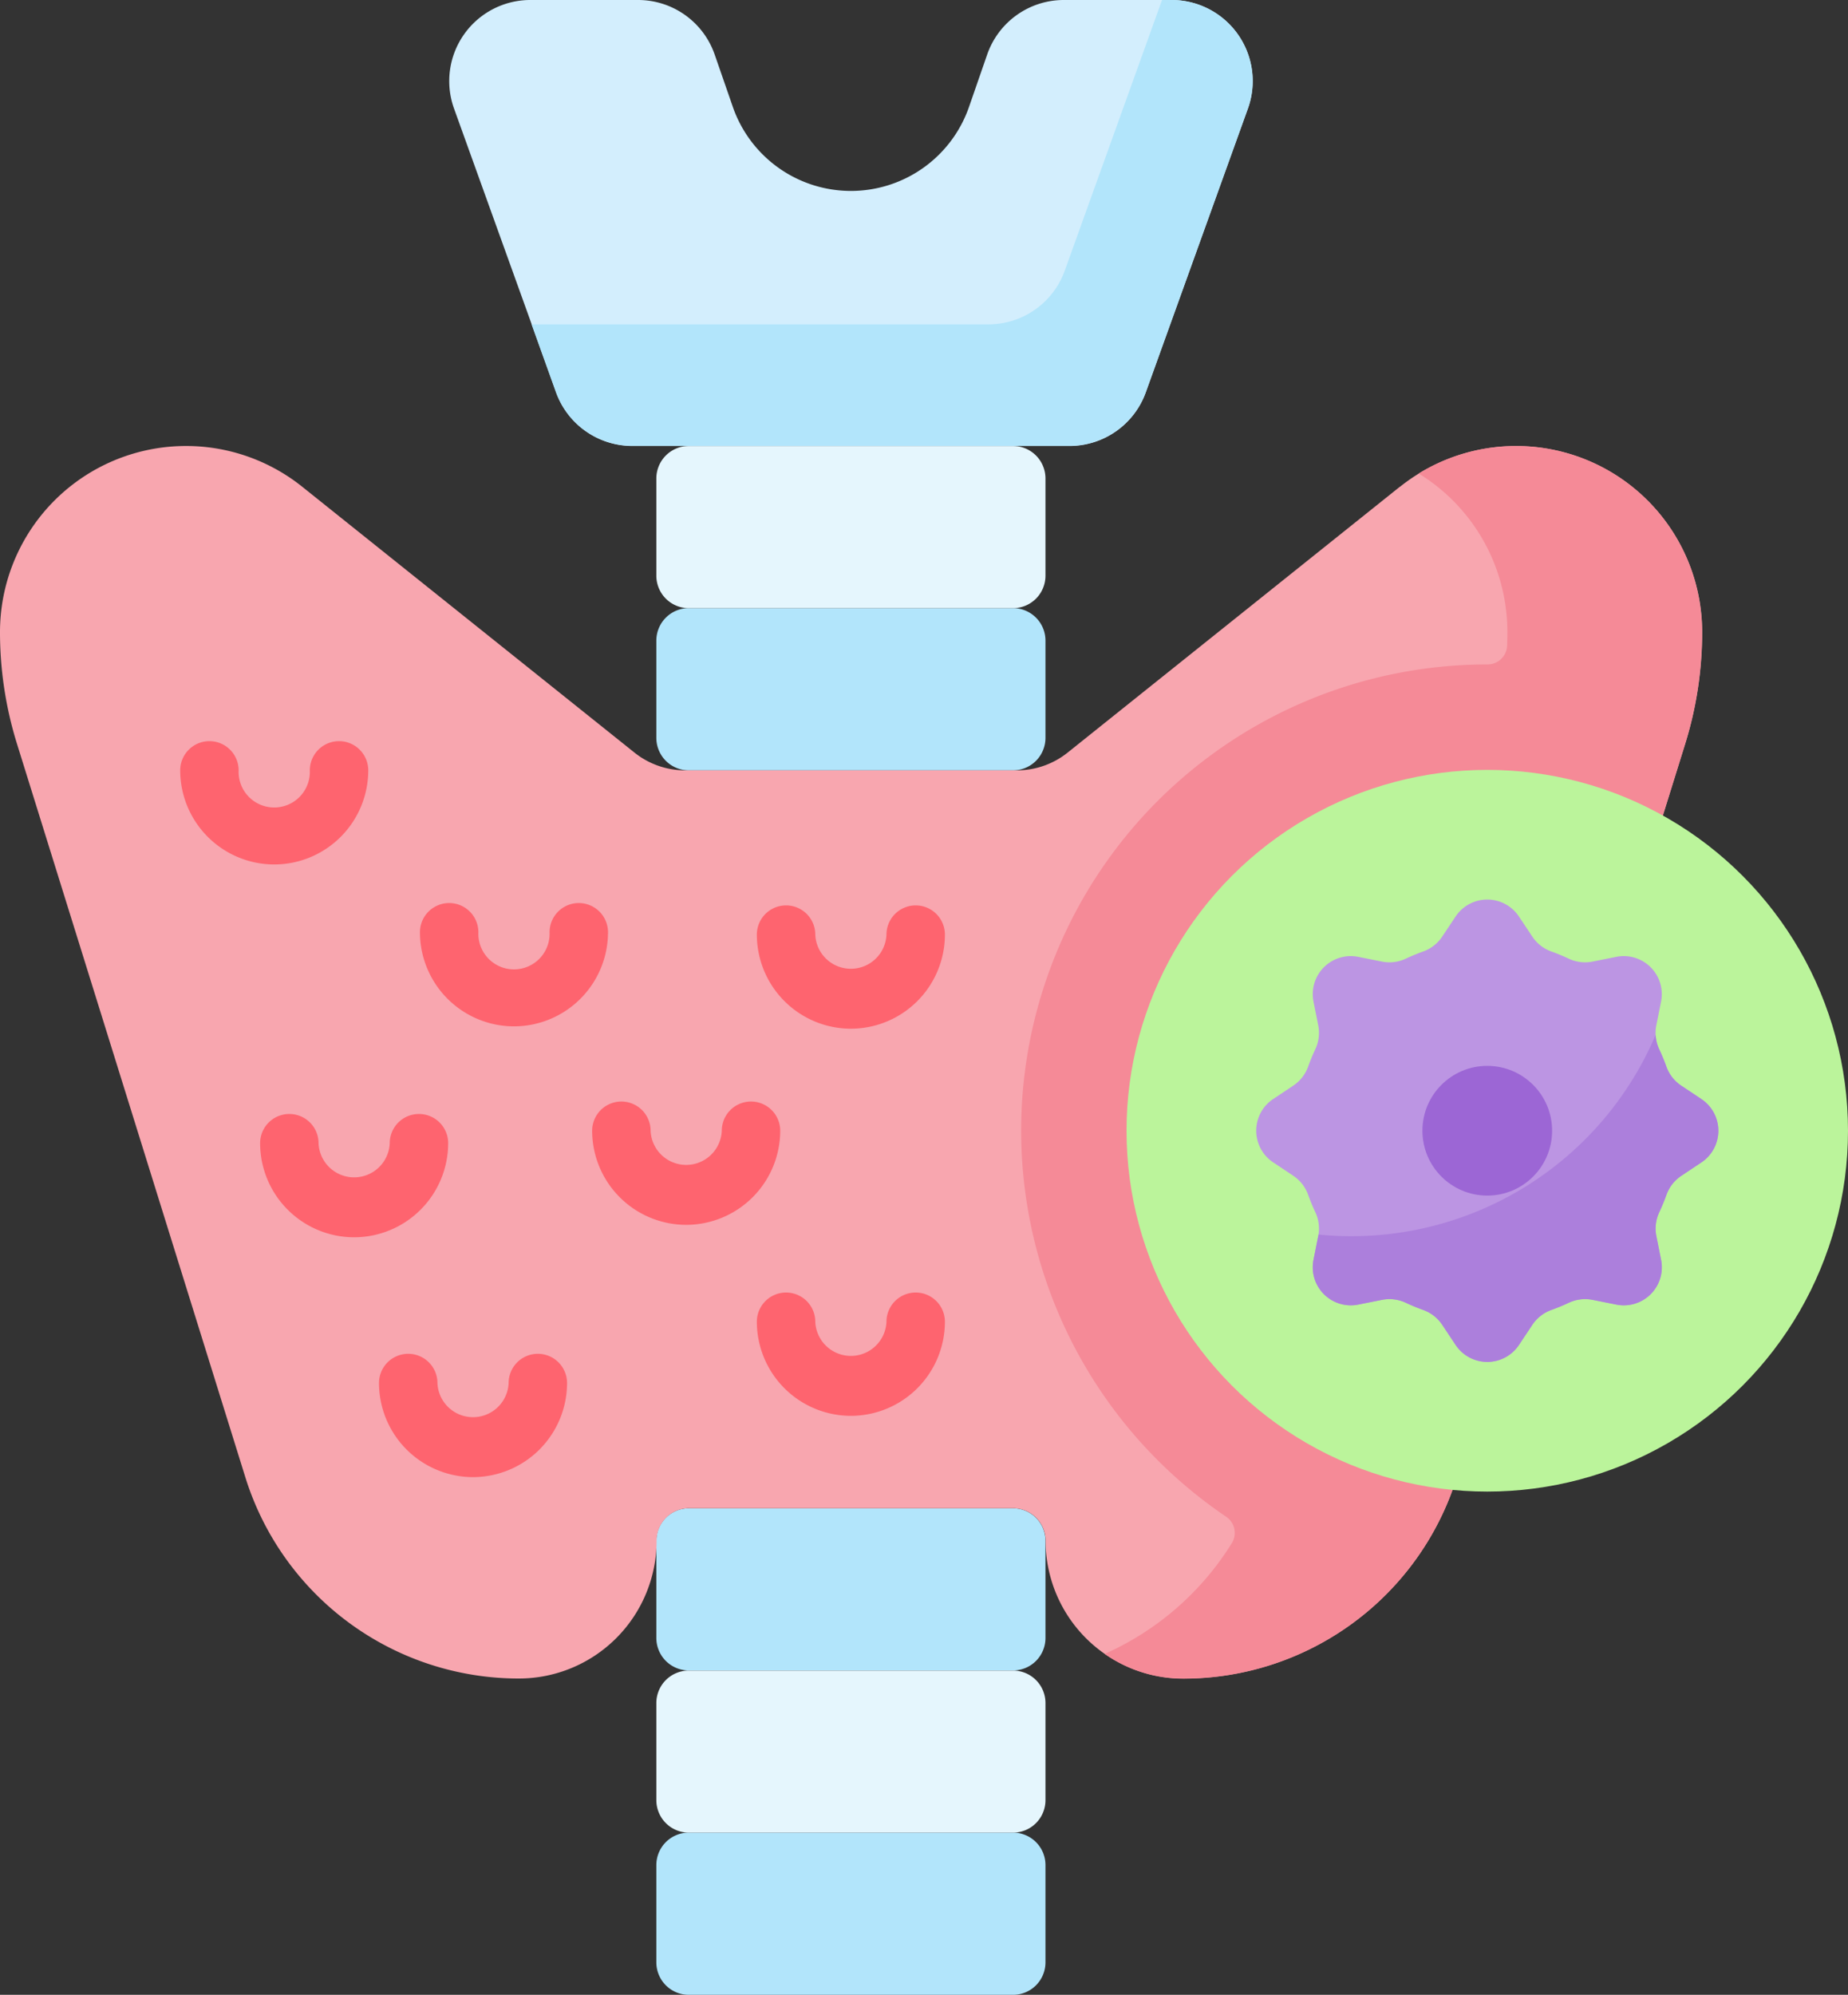
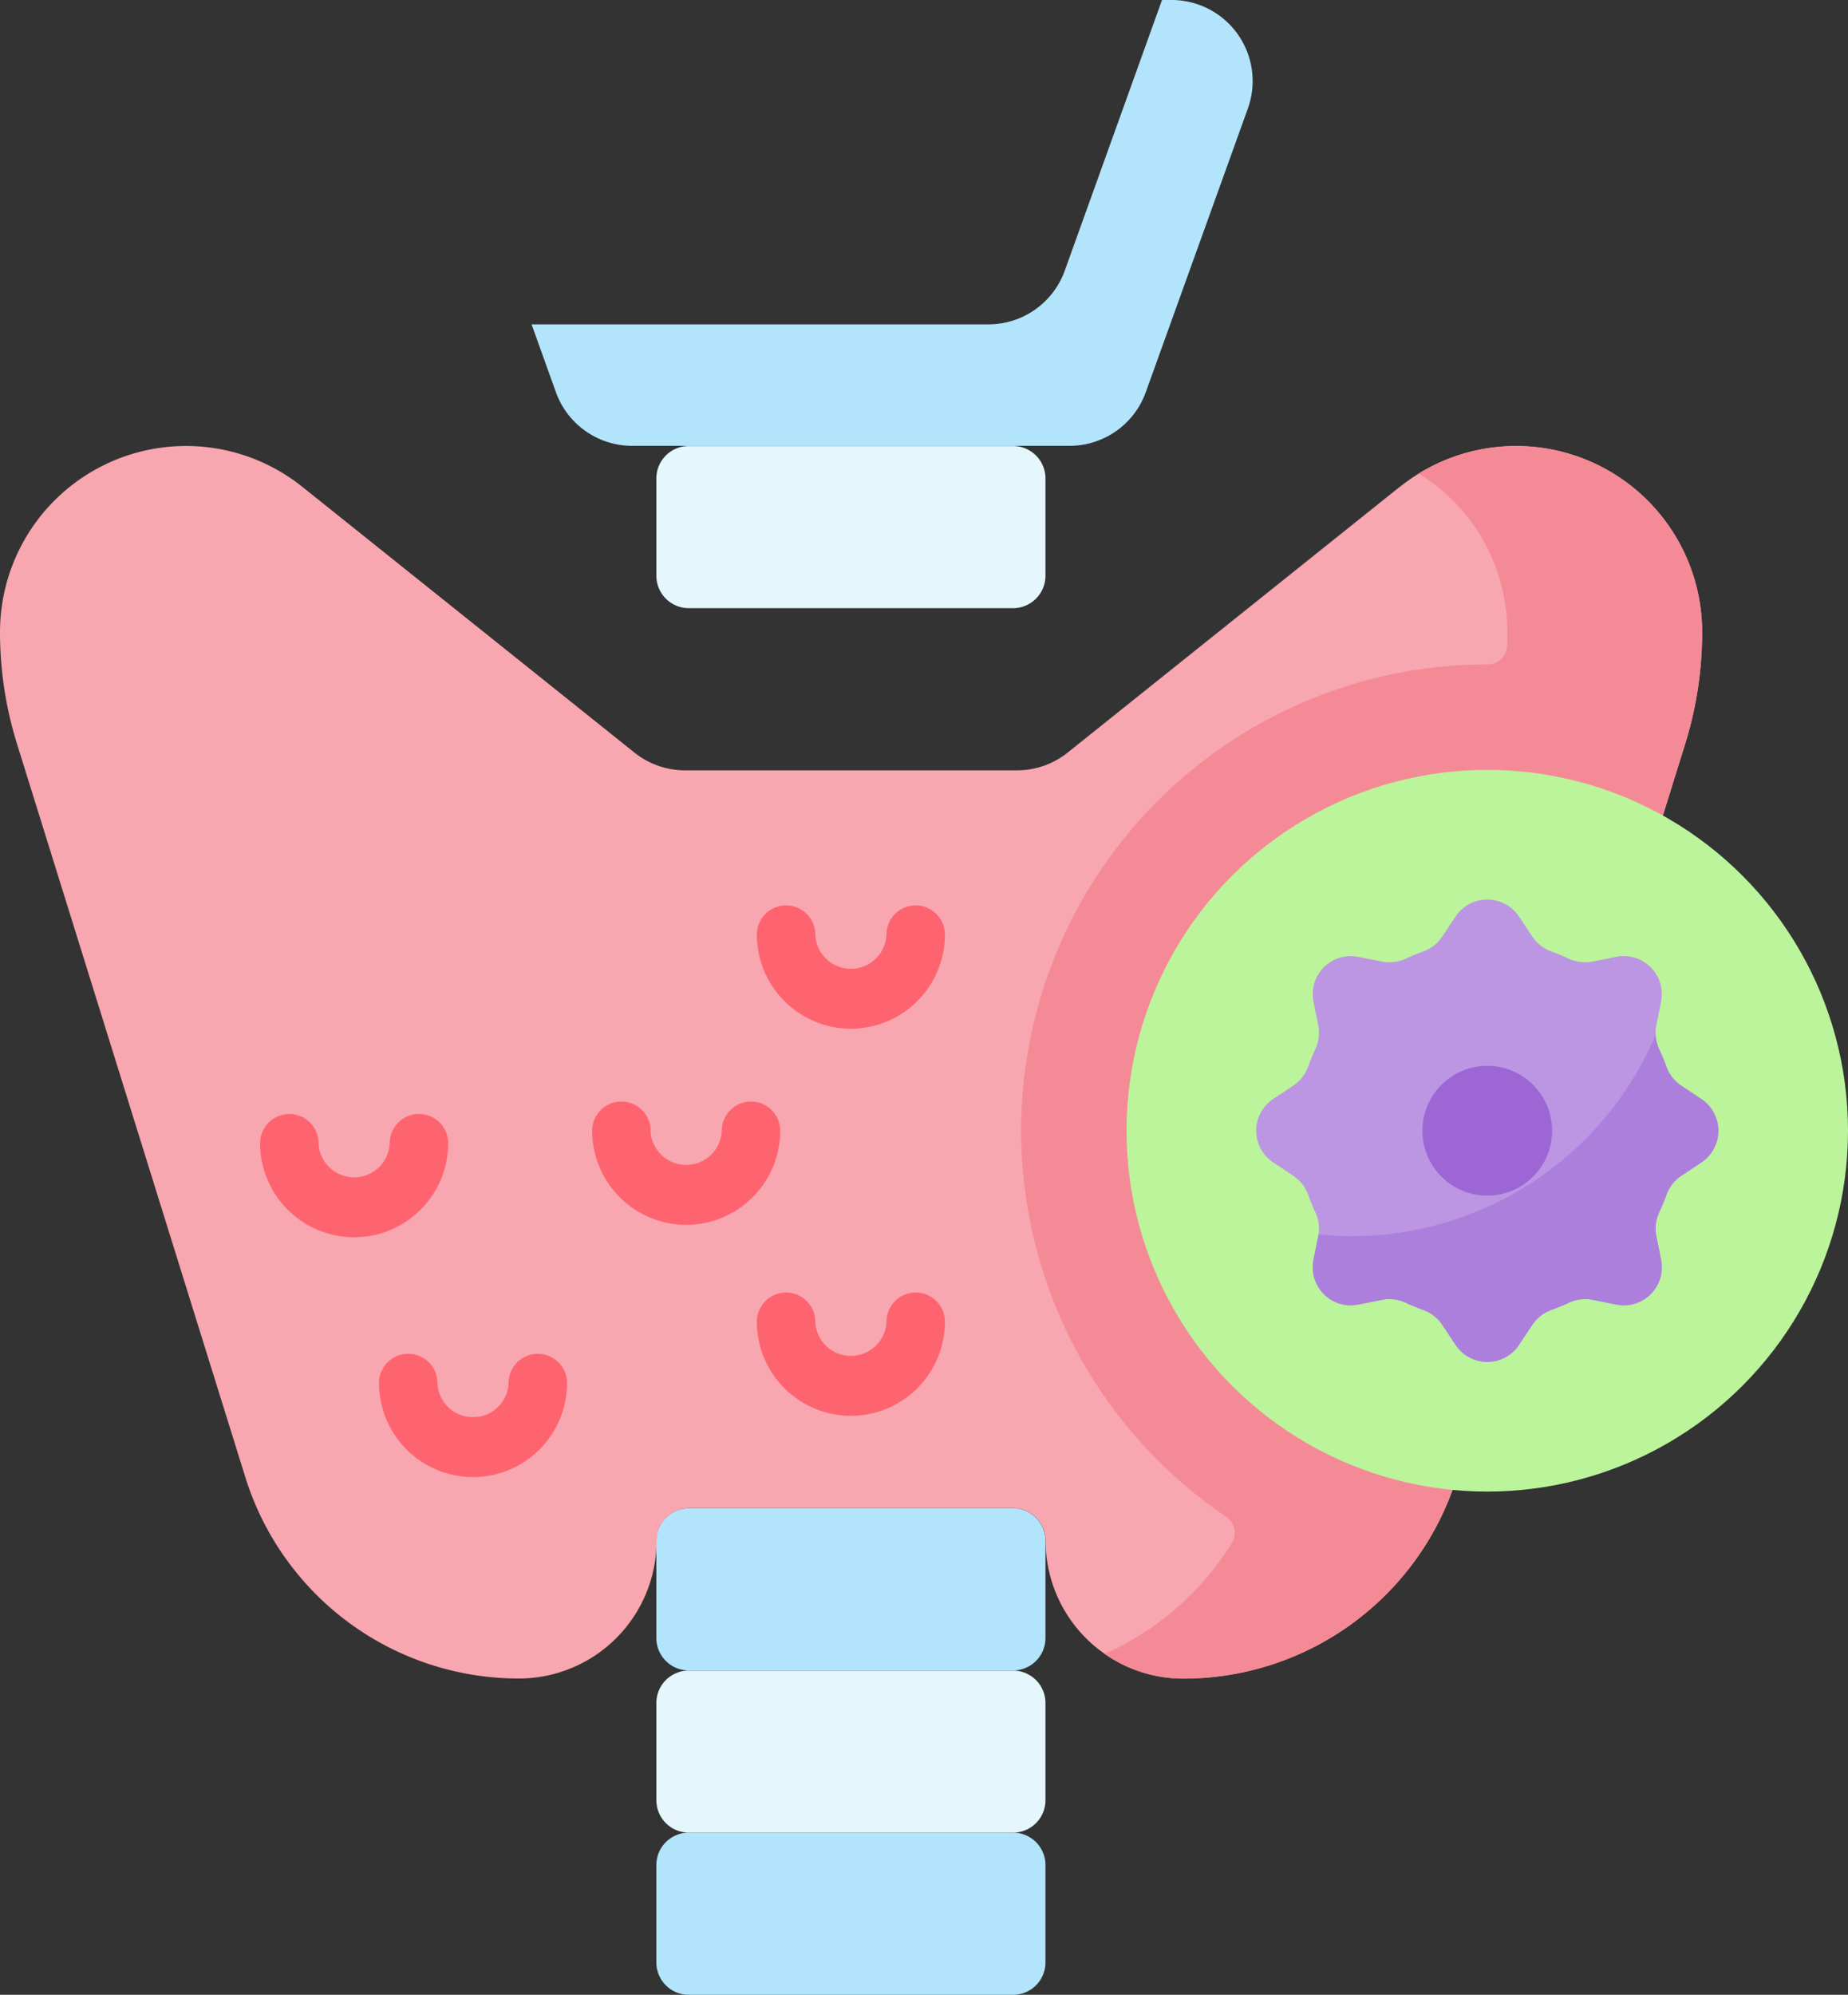
<svg xmlns="http://www.w3.org/2000/svg" width="59.707" height="64.43" viewBox="0 0 59.707 64.43">
  <rect x="0" y="0" width="59.707" height="64.43" fill="#333333" stroke="none" />
  <g id="thyroid" transform="translate(-18.766)">
    <g id="Group_90" data-name="Group 90" transform="translate(18.766 0)">
      <g id="Group_81" data-name="Group 81" transform="translate(21.206 19.643)">
-         <path id="Path_176" data-name="Path 176" d="M198.806,161.336H188.33a1.048,1.048,0,0,1-1.048-1.048v-3.143a1.048,1.048,0,0,1,1.048-1.048h10.476a1.048,1.048,0,0,1,1.048,1.048v3.143A1.048,1.048,0,0,1,198.806,161.336Z" transform="translate(-187.282 -156.098)" fill="#b2e5fb" />
-       </g>
+         </g>
      <g id="Group_82" data-name="Group 82" transform="translate(21.206 48.715)">
        <path id="Path_177" data-name="Path 177" d="M198.806,392.36H188.33a1.048,1.048,0,0,1-1.048-1.048V388.17a1.048,1.048,0,0,1,1.048-1.048h10.476a1.048,1.048,0,0,1,1.048,1.048v3.143A1.047,1.047,0,0,1,198.806,392.36Z" transform="translate(-187.282 -387.122)" fill="#b2e5fb" />
      </g>
      <g id="Group_83" data-name="Group 83" transform="translate(0 14.405)">
        <path id="Path_178" data-name="Path 178" d="M63.993,115.788l-10.732,8.585a2.619,2.619,0,0,1-1.636.574H40.9a2.619,2.619,0,0,1-1.636-.574l-10.732-8.585a6.011,6.011,0,0,0-9.766,4.694,12.136,12.136,0,0,0,.549,3.61l7.378,23.688a9.253,9.253,0,0,0,8.835,6.5,4.452,4.452,0,0,0,4.452-4.452,1.048,1.048,0,0,1,1.048-1.048H51.5a1.048,1.048,0,0,1,1.048,1.048A4.452,4.452,0,0,0,57,154.281a9.253,9.253,0,0,0,8.835-6.5l7.378-23.688a12.136,12.136,0,0,0,.549-3.61,6.011,6.011,0,0,0-9.765-4.694Z" transform="translate(-18.766 -114.471)" fill="#f8a6af" />
      </g>
      <g id="Group_84" data-name="Group 84" transform="translate(32.992 14.405)">
        <path id="Path_179" data-name="Path 179" d="M296.93,114.472a6.011,6.011,0,0,0-3.145.889,6.006,6.006,0,0,1,2.865,5.122q0,.22-.009.439a.632.632,0,0,1-.636.606H296a15.055,15.055,0,0,0-8.435,27.528.629.629,0,0,1,.182.853,9.26,9.26,0,0,1-4.108,3.577,4.431,4.431,0,0,0,2.539.8,9.253,9.253,0,0,0,8.835-6.5l7.378-23.688a12.135,12.135,0,0,0,.549-3.61A6.011,6.011,0,0,0,296.93,114.472Z" transform="translate(-280.94 -114.472)" fill="#f58a97" />
      </g>
      <g id="Group_85" data-name="Group 85" transform="translate(21.206 14.405)">
        <path id="Path_180" data-name="Path 180" d="M198.806,119.71H188.33a1.048,1.048,0,0,1-1.048-1.048V115.52a1.048,1.048,0,0,1,1.048-1.048h10.476a1.048,1.048,0,0,1,1.048,1.048v3.143A1.048,1.048,0,0,1,198.806,119.71Z" transform="translate(-187.282 -114.472)" fill="#e5f6fd" />
      </g>
      <g id="Group_86" data-name="Group 86" transform="translate(21.206 59.192)">
        <path id="Path_181" data-name="Path 181" d="M198.806,475.612H188.33a1.048,1.048,0,0,1-1.048-1.048v-3.143a1.048,1.048,0,0,1,1.048-1.048h10.476a1.048,1.048,0,0,1,1.048,1.048v3.143A1.047,1.047,0,0,1,198.806,475.612Z" transform="translate(-187.282 -470.374)" fill="#b2e5fb" />
      </g>
      <g id="Group_87" data-name="Group 87" transform="translate(21.206 53.953)">
        <path id="Path_182" data-name="Path 182" d="M198.806,433.986H188.33a1.048,1.048,0,0,1-1.048-1.048V429.8a1.048,1.048,0,0,1,1.048-1.048h10.476a1.048,1.048,0,0,1,1.048,1.048v3.143A1.047,1.047,0,0,1,198.806,433.986Z" transform="translate(-187.282 -428.748)" fill="#e5f6fd" />
      </g>
      <g id="Group_88" data-name="Group 88" transform="translate(14.512)">
-         <path id="Path_183" data-name="Path 183" d="M143.251,3.449l-.586-1.689A2.619,2.619,0,0,0,140.191,0h-3.482a2.619,2.619,0,0,0-2.465,3.505l3.3,9.167A2.619,2.619,0,0,0,140,14.405H154.13a2.619,2.619,0,0,0,2.465-1.733l3.3-9.167A2.619,2.619,0,0,0,157.426,0h-3.482a2.619,2.619,0,0,0-2.474,1.761l-.586,1.689a4.039,4.039,0,0,1-7.633,0Z" transform="translate(-134.087 0)" fill="#d3eefd" />
-       </g>
+         </g>
      <g id="Group_89" data-name="Group 89" transform="translate(17.175 0)">
        <path id="Path_184" data-name="Path 184" d="M175.923,0h-.307l-3.143,8.743a2.619,2.619,0,0,1-2.465,1.733H155.247l.789,2.2A2.619,2.619,0,0,0,158.5,14.4h14.126a2.619,2.619,0,0,0,2.465-1.733l3.3-9.167A2.619,2.619,0,0,0,175.923,0Z" transform="translate(-155.247)" fill="#b2e5fb" />
      </g>
    </g>
    <g id="Group_95" data-name="Group 95" transform="translate(55.163 24.866)">
      <g id="Group_91" data-name="Group 91">
        <circle id="Ellipse_25" data-name="Ellipse 25" cx="11.655" cy="11.655" r="11.655" fill="#bbf49b" />
      </g>
      <g id="Group_92" data-name="Group 92" transform="translate(4.191 4.19)">
        <path id="Path_185" data-name="Path 185" d="M354.378,242.53l-.154-.771a1.245,1.245,0,0,1,.1-.775q.125-.266.225-.545a1.243,1.243,0,0,1,.478-.618l.654-.436a1.229,1.229,0,0,0,0-2.046l-.654-.436a1.242,1.242,0,0,1-.478-.618q-.1-.279-.225-.545a1.245,1.245,0,0,1-.1-.775l.154-.771a1.229,1.229,0,0,0-1.447-1.447l-.771.154a1.244,1.244,0,0,1-.775-.1q-.266-.125-.545-.225a1.243,1.243,0,0,1-.618-.478l-.436-.654a1.229,1.229,0,0,0-2.046,0l-.436.654a1.242,1.242,0,0,1-.618.478q-.279.1-.545.225a1.244,1.244,0,0,1-.775.1l-.771-.154a1.229,1.229,0,0,0-1.446,1.447l.154.771a1.245,1.245,0,0,1-.1.775q-.125.266-.225.545a1.243,1.243,0,0,1-.478.618l-.654.436a1.229,1.229,0,0,0,0,2.046l.654.436a1.242,1.242,0,0,1,.478.618q.1.279.225.545a1.245,1.245,0,0,1,.1.775l-.154.771a1.229,1.229,0,0,0,1.446,1.447l.771-.154a1.244,1.244,0,0,1,.775.1q.266.125.545.225a1.244,1.244,0,0,1,.618.478l.436.654a1.229,1.229,0,0,0,2.046,0l.436-.654a1.242,1.242,0,0,1,.618-.478q.279-.1.545-.225a1.244,1.244,0,0,1,.775-.1l.771.154A1.229,1.229,0,0,0,354.378,242.53Z" transform="translate(-341.299 -230.898)" fill="#bc95e3" />
      </g>
      <g id="Group_93" data-name="Group 93" transform="translate(6.016 8.56)">
        <path id="Path_186" data-name="Path 186" d="M368.362,267.691l-.655-.436a1.242,1.242,0,0,1-.478-.618q-.1-.279-.225-.545a1.269,1.269,0,0,1-.12-.473,10.675,10.675,0,0,1-9.826,6.5c-.36,0-.715-.018-1.066-.053,0,.015,0,.03-.007.045l-.154.771a1.229,1.229,0,0,0,1.447,1.447l.771-.154a1.244,1.244,0,0,1,.775.1q.266.125.545.225a1.243,1.243,0,0,1,.618.478l.436.655a1.229,1.229,0,0,0,2.046,0l.436-.655a1.242,1.242,0,0,1,.618-.478q.279-.1.545-.225a1.244,1.244,0,0,1,.775-.1l.771.154a1.229,1.229,0,0,0,1.447-1.447l-.154-.771a1.244,1.244,0,0,1,.1-.775q.125-.266.225-.545a1.243,1.243,0,0,1,.478-.618l.654-.436A1.229,1.229,0,0,0,368.362,267.691Z" transform="translate(-355.806 -265.618)" fill="#ac7fdc" />
      </g>
      <g id="Group_94" data-name="Group 94" transform="translate(9.56 9.56)">
        <circle id="Ellipse_26" data-name="Ellipse 26" cx="2.095" cy="2.095" r="2.095" fill="#9c66d5" />
      </g>
    </g>
    <g id="Group_96" data-name="Group 96" transform="translate(24.588 23.938)">
-       <path id="Path_187" data-name="Path 187" d="M68.071,194.207a3.043,3.043,0,0,1-3.039-3.039.944.944,0,1,1,1.888,0,1.151,1.151,0,1,0,2.3,0,.944.944,0,1,1,1.888,0A3.042,3.042,0,0,1,68.071,194.207Z" transform="translate(-65.032 -190.224)" fill="#fe646f" />
-     </g>
+       </g>
    <g id="Group_97" data-name="Group 97" transform="translate(32.334 29.167)">
-       <path id="Path_188" data-name="Path 188" d="M129.627,235.765a3.043,3.043,0,0,1-3.039-3.039.944.944,0,1,1,1.888,0,1.151,1.151,0,1,0,2.3,0,.944.944,0,0,1,1.888,0A3.043,3.043,0,0,1,129.627,235.765Z" transform="translate(-126.588 -231.782)" fill="#fe646f" />
-     </g>
+       </g>
    <g id="Group_98" data-name="Group 98" transform="translate(31.009 43.726)">
      <path id="Path_189" data-name="Path 189" d="M119.1,351.46a3.043,3.043,0,0,1-3.039-3.039.944.944,0,1,1,1.888,0,1.151,1.151,0,0,0,2.3,0,.944.944,0,1,1,1.888,0A3.043,3.043,0,0,1,119.1,351.46Z" transform="translate(-116.059 -347.477)" fill="#fe646f" />
    </g>
    <g id="Group_99" data-name="Group 99" transform="translate(43.219 41.747)">
      <path id="Path_190" data-name="Path 190" d="M216.123,335.735a3.043,3.043,0,0,1-3.039-3.039.944.944,0,1,1,1.888,0,1.151,1.151,0,0,0,2.3,0,.944.944,0,0,1,1.888,0A3.043,3.043,0,0,1,216.123,335.735Z" transform="translate(-213.084 -331.752)" fill="#fe646f" />
    </g>
    <g id="Group_100" data-name="Group 100" transform="translate(43.219 29.248)">
      <path id="Path_191" data-name="Path 191" d="M216.123,236.4a3.043,3.043,0,0,1-3.039-3.039.944.944,0,1,1,1.888,0,1.151,1.151,0,0,0,2.3,0,.944.944,0,0,1,1.888,0A3.043,3.043,0,0,1,216.123,236.4Z" transform="translate(-213.084 -232.422)" fill="#fe646f" />
    </g>
    <g id="Group_101" data-name="Group 101" transform="translate(37.898 35.577)">
      <path id="Path_192" data-name="Path 192" d="M173.837,286.7a3.043,3.043,0,0,1-3.039-3.039.944.944,0,1,1,1.888,0,1.151,1.151,0,0,0,2.3,0,.944.944,0,0,1,1.888,0A3.043,3.043,0,0,1,173.837,286.7Z" transform="translate(-170.798 -282.716)" fill="#fe646f" />
    </g>
    <g id="Group_102" data-name="Group 102" transform="translate(27.17 35.98)">
      <path id="Path_193" data-name="Path 193" d="M88.587,289.9a3.043,3.043,0,0,1-3.039-3.039.944.944,0,0,1,1.888,0,1.151,1.151,0,0,0,2.3,0,.944.944,0,0,1,1.888,0A3.043,3.043,0,0,1,88.587,289.9Z" transform="translate(-85.548 -285.917)" fill="#fe646f" />
    </g>
  </g>
</svg>